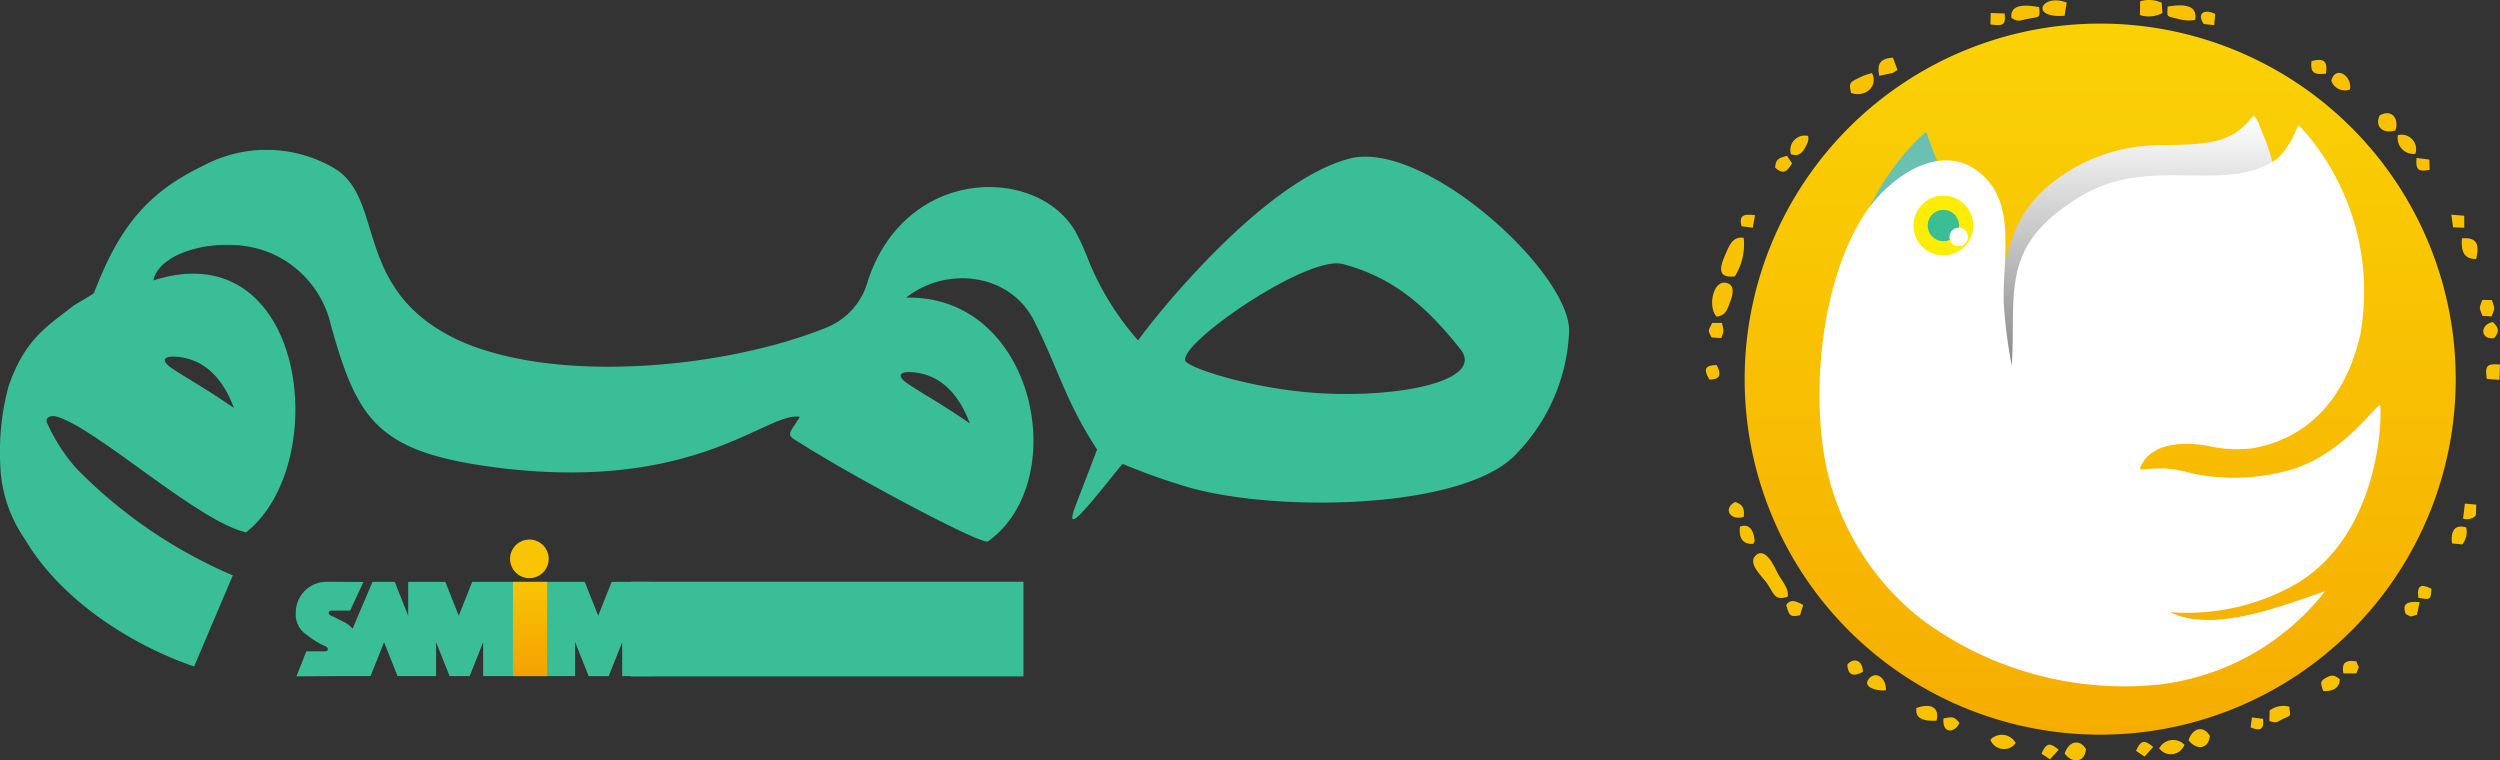
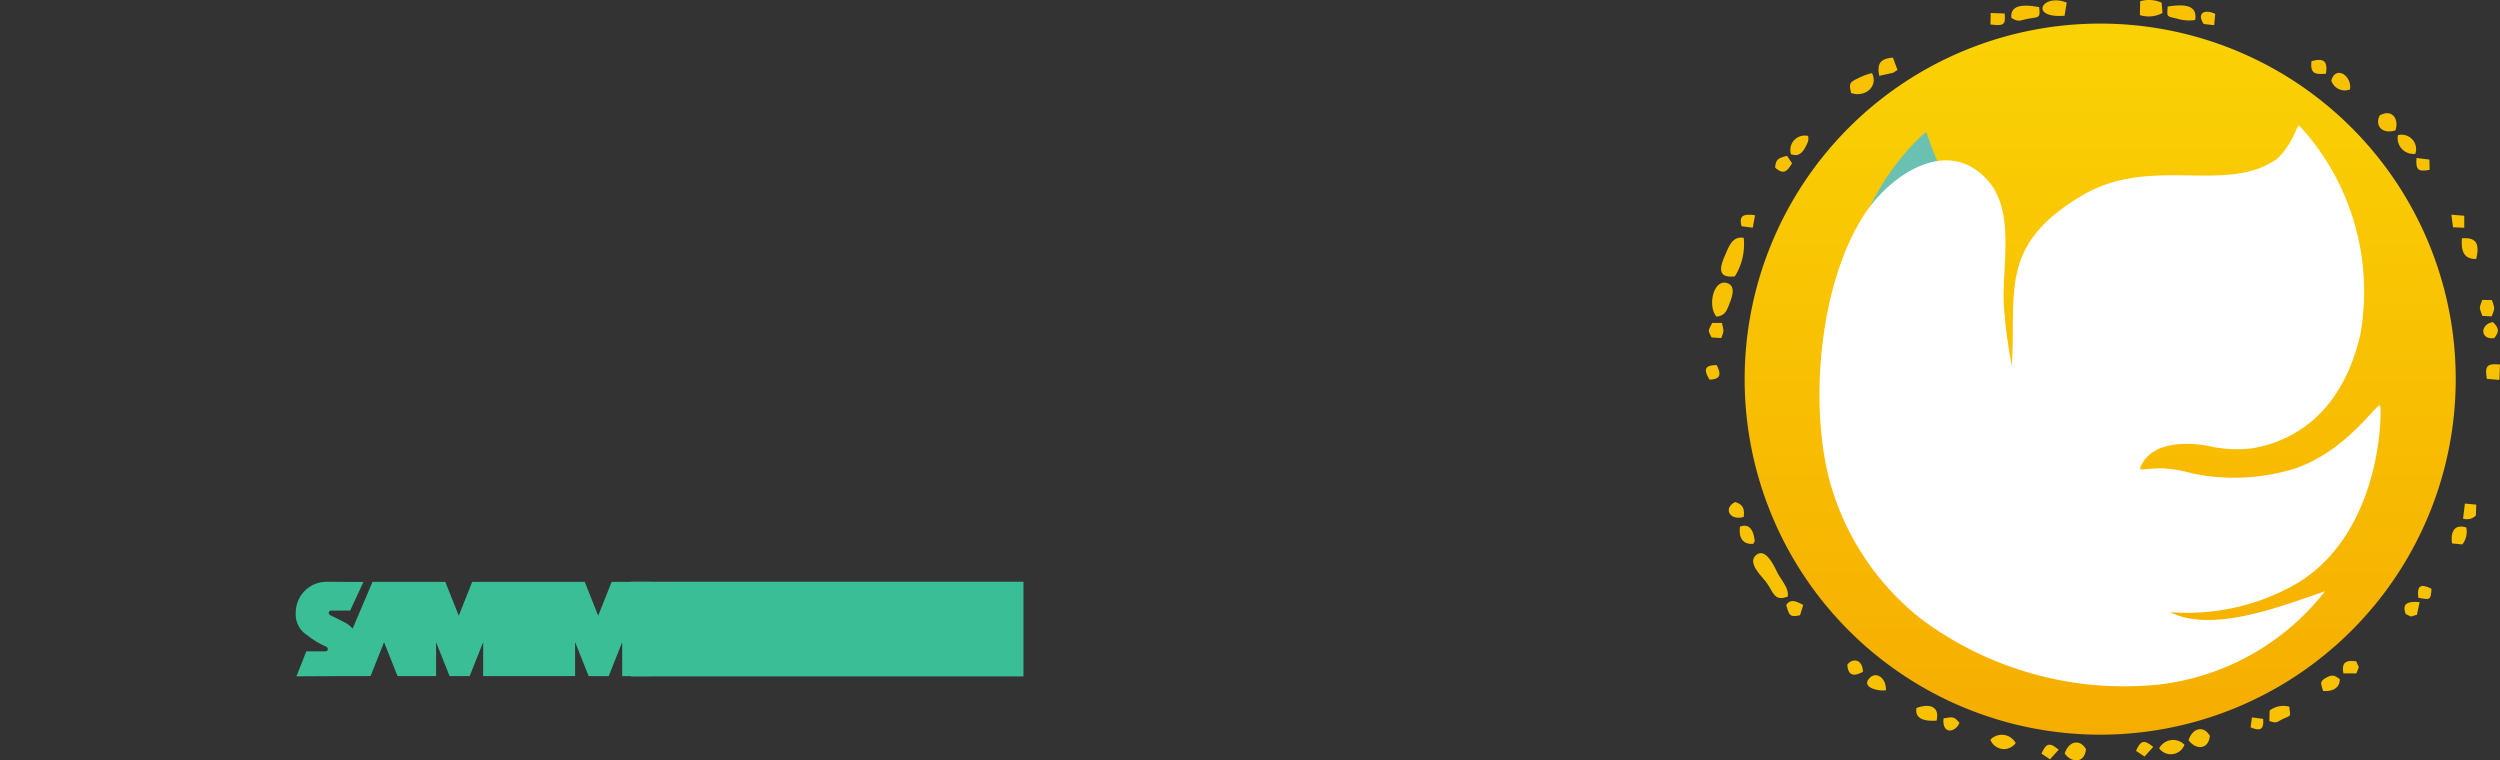
<svg xmlns="http://www.w3.org/2000/svg" id="logo" width="175.691" height="53.431" viewBox="0 0 175.691 53.431">
  <rect x="0" y="0" width="175.691" height="53.431" fill="#333333" stroke="none" />
  <defs>
    <linearGradient id="linear-gradient" x1="0.5" x2="0.5" y2="1" gradientUnits="objectBoundingBox">
      <stop offset="0" stop-color="#fad204" />
      <stop offset="1" stop-color="#f6ad01" />
    </linearGradient>
    <linearGradient id="linear-gradient-2" x1="0.5" x2="0.5" y2="1" gradientUnits="objectBoundingBox">
      <stop offset="0" stop-color="#fff" />
      <stop offset="1" stop-color="gray" />
    </linearGradient>
    <clipPath id="clip-path">
      <rect id="Rectangle_1586" data-name="Rectangle 1586" width="110.271" height="37" fill="#3abe95" />
    </clipPath>
    <linearGradient id="linear-gradient-3" x1="0.5" x2="0.5" y2="1" gradientUnits="objectBoundingBox">
      <stop offset="0" stop-color="#f8c404" />
      <stop offset="1" stop-color="#f5a100" />
    </linearGradient>
  </defs>
  <g id="Group_8" data-name="Group 8" transform="translate(119.885 0)">
    <g id="Group_2973" data-name="Group 2973">
      <path id="Path_111" data-name="Path 111" d="M62.909,32.864A24.986,24.986,0,1,1,37.923,7.878,24.986,24.986,0,0,1,62.909,32.864" transform="translate(-10.214 -6.22)" fill="url(#linear-gradient)" />
      <path id="Path_112" data-name="Path 112" d="M33.63,52.338a1.109,1.109,0,0,0-1.775.254,1.018,1.018,0,0,0,1.775-.254M5.749,41.928c.106-.617-.472-1.152-.753-1.739-.238-.5-.835-1.737-1.482-1.166-.578.511.305,1.374.64,1.785.609.746.583,1.493,1.594,1.12M2.034,19.421a4.236,4.236,0,0,0,.622-2.708c-.79-.115-1.01.532-1.325,1.259-.35.809-.543,1.593.7,1.449M.753,22.257c.6-.095.7-.389.927-.981.162-.417.42-1.159-.154-1.37-1-.367-1.435,1.636-.773,2.351M34.383,1.405C34.587.242,33.4.315,32.449.46c-.031.735-.116.673.65.846a2.874,2.874,0,0,0,1.285.1M10.205,6.537c.989.333,1.925-.457,1.468-1.4a4.317,4.317,0,0,0-1.032.39c-.59.274-.574.4-.435,1.009M21.47,1.259c.518.323.617.162,1.165.061.812-.15.864-.034.784-.818-.853-.16-2.067-.273-1.949.758m9.028-.2A2.047,2.047,0,0,0,32.086.914L32.028.187a2.2,2.2,0,0,0-1.509-.1Zm-5.293.05.151-.929C23.608-.5,22.683,1.3,25.2,1.108M47.346,8.116c-.363.793.25,1.32,1.107,1.049.282-.763-.218-1.559-1.107-1.049M54.131,18.2c.235-.967.092-1.548-1-1.45-.063.8.068,1.462,1,1.45M39.618,49.93l-.02.745c.552.161.433.1.965-.153.619-.289.5-.123.437-.86a1.609,1.609,0,0,0-1.381.268m-24.824-.174c-.125.827.659.929,1.414.89.24-1.048-.541-1.209-1.414-.89m35.063-38.95A1.018,1.018,0,0,0,48.632,9.5a1.109,1.109,0,0,0,1.225,1.31m-43.881.038c.208.013.679.312,1.121-.724a.769.769,0,0,0,.084-.569,1.012,1.012,0,0,0-1.2,1.294M43.951,5.672a1,1,0,0,0,1.315.612c.148-.979-1.023-1.714-1.315-.612m8.482,32.517.728.073a1.453,1.453,0,0,0,.275-1.193c-.887-.275-1.107.383-1,1.121M43.371,48.557c.628.059,1.189-.189,1.173-.829-.332-.242-.487-.352-.936-.111-.52.279-.374.418-.237.94m-30.724-.044c.047-.832-.638-1.34-1.105-.9-.671.636.41.973,1.105.9M3.338,38.218c.068-.249.129-.023.059-.43-.2-1.144-.92-.792-1-.785-.1.693.125,1.284.942,1.215M54.568,22.2l.646.036c.257-.613.218-.546.027-1.149l-.683-.01c-.227.639-.213.5.009,1.123m.312,4.425.886.073.04-1.079c-.992-.1-1.051.164-.925,1.006M5.642,42.528c.217.692.221.874.974.708l.225-.72c-.5-.266-.909-.458-1.2.012M.441,22.693c-.28.567-.318.5-.04,1.02l.676.048c.226-.561.158-.535.053-1.068ZM43.573,5.179c.131-.844-.112-1.133-1.015-.88-.093.823.188.961,1.015.88m-38.71,6.6c.594.513.814.3,1.194-.3l-.355-.53c-.648.171-.783.253-.839.832M2.66,36.326c.061-.589-.054-.867-.6-1.047-.856.427-.406,1.339.6,1.047M55.4,23.759c.39-.486.313-.71-.089-1.122-.927.144-.908,1.266.089,1.122m-6.216,19.4c.5.216.2.2.785.047l.189-.89c-.784-.059-1.276.046-.974.843M9.937,46.718c.062.785.461.836,1.1.492-.039-.974-.8-.938-1.1-.492M53.21,36.442a.853.853,0,0,0,.9-.218l.029-.759-.8-.076ZM44.8,47.326l.917,0c.216-.632.214-.259-.005-.847-.781-.114-1.039.1-.912.846M19.994,1.718c.933.111,1.078.05,1-.77L20.016.914ZM17.82,50.8c-.408-.488-.507-.412-1.119-.318-.121,1.146.83,1.02,1.119.318M34.988,1.689l.732.079.074-.79c-.8-.384-1.307-.016-.806.71M.256,26.681c.779-.034.834-.354.5-1.024-.859.009-.93.317-.5,1.024M2.506,15.9l.787.1.161-.876c-.81-.1-1.144,0-.948.781m50,.069.788.03,0-.843-.906-.073ZM50.068,42.01c.847.149.863.174.924-.631-.784-.4-1.029-.2-.924.631m.794-30.074-.021-.723-.9-.112c-.071.86.131.977.918.835M38.279,51.118c.738.3.934.11.88-.6l-.787-.1Zm-25.13-46h0l.316-.2-.322-.868c-.936.065-1.123.477-.957,1.279Zm8.622,47.1a1.109,1.109,0,0,0-1.778-.234,1.018,1.018,0,0,0,1.778.234m3.021.47c-.664-.55-.876-.452-1.21.274l.6.4Zm1.918-.042c-.442-.752-1.225-.551-1.494.306.464.669,1.4.714,1.494-.306m4.726-.153c-.664-.55-.876-.452-1.21.275l.6.4Zm3.98-.783c-.442-.752-1.225-.551-1.494.306.464.669,1.4.714,1.494-.306" transform="translate(0 0)" fill="#f8c102" fill-rule="evenodd" />
-       <path id="Path_113" data-name="Path 113" d="M116.281,38.526a1.77,1.77,0,0,1,.365.577c.415,1.035,1.166,2.7.936,3.324-.71,1.916-3.547,3.7-5.205,4.8a26.04,26.04,0,0,1-5.781,2.656c-2.16.757-4.595,7.5-5.854,7.674s-2.091-1.713-2.132-2.49c-.267-4.967.127-8.736,2.973-11.344A12.245,12.245,0,0,1,110,40.62c2.966-.07,4.8-.08,6.277-2.094" transform="translate(-77.798 -30.416)" fill-rule="evenodd" fill="url(#linear-gradient-2)" />
      <path id="Path_114" data-name="Path 114" d="M53.725,47.654a4.288,4.288,0,0,1,2.475-.843,21.5,21.5,0,0,1-.993-2.536c-.02-.1-.21.077-.465.294A17.2,17.2,0,0,0,50.266,51.9a14.381,14.381,0,0,1,3.459-4.242" transform="translate(-39.686 -34.932)" fill="#6ac0b1" fill-rule="evenodd" />
      <path id="Path_115" data-name="Path 115" d="M38.812,67.463a18.613,18.613,0,0,0,6.252,9.107,23.877,23.877,0,0,0,16.654,4.615,17.334,17.334,0,0,0,11.732-6.562c-3.1,1.06-7.9,2.964-10.891,1.467a15.386,15.386,0,0,0,8.988-2.06c6.068-3.727,5.9-12.476,5.765-12.475-.345,0-2.37,3.179-5.921,4.426a14.412,14.412,0,0,1-7.273.361,9.4,9.4,0,0,0-2.03-.354c-.882-.027-1.7.163-1.646.016.774-2.142,3.857-1.788,4.844-1.584a9.078,9.078,0,0,0,3,.164c3.1-.5,6.389-2.605,7.642-7.982a17.213,17.213,0,0,0-3.836-14.2c-.4-.437-.45-.509-.486-.512s-.062.062-.3.569a5.508,5.508,0,0,1-1.223,1.774q-.17.12-.344.224c-3.571,2.139-8.649-.42-13.34,2.341-5.913,3.481-4.636,6.787-4.962,11.983a34.8,34.8,0,0,1-.561-4.352c-.036-.788.017-1.665.062-2.569.108-2.193.21-4.588-1.245-6.173-2.852-3.108-6.958-.238-8.766,2.687C37.68,53.628,37.218,62.4,38.812,67.463" transform="translate(-29.941 -33.072)" fill="#fff" fill-rule="evenodd" />
-       <path id="Path_117" data-name="Path 117" d="M73.286,67.695a1.6,1.6,0,1,1-1.6,1.6,1.6,1.6,0,0,1,1.6-1.6" transform="translate(-56.597 -53.446)" fill="#3abe95" stroke="#fded02" stroke-width="1" fill-rule="evenodd" />
      <circle id="Ellipse_7" data-name="Ellipse 7" cx="0.65" cy="0.65" r="0.65" transform="translate(17.115 16)" fill="#fff" />
    </g>
  </g>
  <g id="Group_9" data-name="Group 9" transform="translate(0 10.536)">
    <g id="Group_9-2" data-name="Group 9" transform="translate(0 0.001)" clip-path="url(#clip-path)">
-       <path id="Path_118" data-name="Path 118" d="M94.358,8.018c3.642.958,5.943,3.067,8.243,5.943,1.807,2.194-3.959,3.438-9.611,3.148-4.987-.257-9.863-1.9-9.7-2.357-.164-1.355,8.628-7.377,11.072-6.734m-26.206,11.2c-2.063-1.419-3.307-2.08-4.353-2.784-.784-.526-.611-.872.24-.82,1.82.112,3.238,1.269,4.113,3.6M16.44,18.133c-2.063-1.419-3.307-2.081-4.353-2.784-.783-.526-.611-.873.24-.821,1.82.112,3.238,1.269,4.113,3.6M5.14,10.965c.11-.088,1.443-.852,1.46-.9,1.636-4.246,3.451-6.93,7.639-8.934a9.418,9.418,0,0,1,9.325.2C27.1,3.557,24.75,9.887,32.247,13.385,39.124,16.491,51,15.338,58.038,12.5A4.916,4.916,0,0,0,61,9.168c2.684-8.052,11.886-8.052,14.569-3.451A16.947,16.947,0,0,1,76.5,7.767a19.6,19.6,0,0,0,3.481,5.618c1.182-1.668,9.01-11.5,15.144-12.843,5.367-.959,15.336,8.243,15.144,12.269a13.1,13.1,0,0,1-3.647,8.484c-3.517,3.951-16.676,4.213-23,2.442a44.784,44.784,0,0,1-4.73-1.675c-.573.646-2.106,2.676-3.008,3.572-.84.835-.479-.161-.25-.756L77.1,21.053c-2.185-3.324-2.684-5.559-4.409-9.01s-6.262-3.866-9.01-1.661c9.079-.209,11.708,12.887,5.75,17.127-.412.292-9.383-4.5-12.951-6.757-1.043-.66-1.216-.583-.6-1.472l.327-.526c-2.3-.383-7.093,5.176-20.7,3.642-8.882-1.045-10.329-3.2-12.243-10.05a7.257,7.257,0,0,0-4.5-5.2,7.812,7.812,0,0,0-2.715-.474c-2.444-.039-4.958.934-5.272,2.5,10.735-3.451,12.651,12.843,6.518,17.7-3.341-.72-10.607-7.4-13.34-8.136-.458-.122-.782.129-.666.4a12.488,12.488,0,0,0,2.08,3.246A34.137,34.137,0,0,0,16.361,29.9l-2.719,6.4C9.491,34.888,4.349,31.79,1.723,27.311a9.633,9.633,0,0,1-1.7-5.078A17.927,17.927,0,0,1,.59,16.64c1.168-3.411,2.817-4.3,4.551-5.674" transform="translate(0 0)" fill="#3abe95" fill-rule="evenodd" />
      <rect id="Rectangle_1584" data-name="Rectangle 1584" width="27.588" height="6.649" transform="translate(44.338 30.347)" fill="#3abe95" />
-       <path id="Path_119" data-name="Path 119" d="M64.643,48.34A1.357,1.357,0,1,1,63.286,49.7a1.356,1.356,0,0,1,1.357-1.357" transform="translate(-27.44 -20.96)" fill="#f8c404" fill-rule="evenodd" />
-       <path id="Path_120" data-name="Path 120" d="M61.689,53.585H58.9l-.947,2.377-.946-2.377H49.1l-.946,2.377v0l-.946-2.377H44.6l0,2.377-.946-2.377H42.094l-1.4,3.29a1.873,1.873,0,0,0-.7-.51c-.286-.154-.651-.334-.845-.421s-.161-.3.005-.338a.113.113,0,0,1,.037,0h1.331l.932-2.012c-.771,0-1.732-.011-2.587-.011h-.016A2.161,2.161,0,0,0,36.7,55.741a1.713,1.713,0,0,0,.8,1.59,5.714,5.714,0,0,0,1.322.8c.191.093.161.3-.005.338a.113.113,0,0,1-.037,0H37.44l-.692,1.757,3.262-.019h1.4v0h.547l.947-2.38v0l.948,2.38h2.708l0-2.38.948,2.38h1.412l.948-2.38,0,2.38H56.33V60.2l0-2.38.948,2.38h0l0,.012h1.413l.948-2.38,0,2.38h2.046Z" transform="translate(-15.914 -23.232)" fill="#3abe95" fill-rule="evenodd" />
-       <rect id="Rectangle_1585" data-name="Rectangle 1585" width="2.401" height="6.627" transform="translate(36.049 30.353)" fill="url(#linear-gradient-3)" />
+       <path id="Path_120" data-name="Path 120" d="M61.689,53.585H58.9l-.947,2.377-.946-2.377H49.1l-.946,2.377v0l-.946-2.377H44.6H42.094l-1.4,3.29a1.873,1.873,0,0,0-.7-.51c-.286-.154-.651-.334-.845-.421s-.161-.3.005-.338a.113.113,0,0,1,.037,0h1.331l.932-2.012c-.771,0-1.732-.011-2.587-.011h-.016A2.161,2.161,0,0,0,36.7,55.741a1.713,1.713,0,0,0,.8,1.59,5.714,5.714,0,0,0,1.322.8c.191.093.161.3-.005.338a.113.113,0,0,1-.037,0H37.44l-.692,1.757,3.262-.019h1.4v0h.547l.947-2.38v0l.948,2.38h2.708l0-2.38.948,2.38h1.412l.948-2.38,0,2.38H56.33V60.2l0-2.38.948,2.38h0l0,.012h1.413l.948-2.38,0,2.38h2.046Z" transform="translate(-15.914 -23.232)" fill="#3abe95" fill-rule="evenodd" />
    </g>
  </g>
</svg>